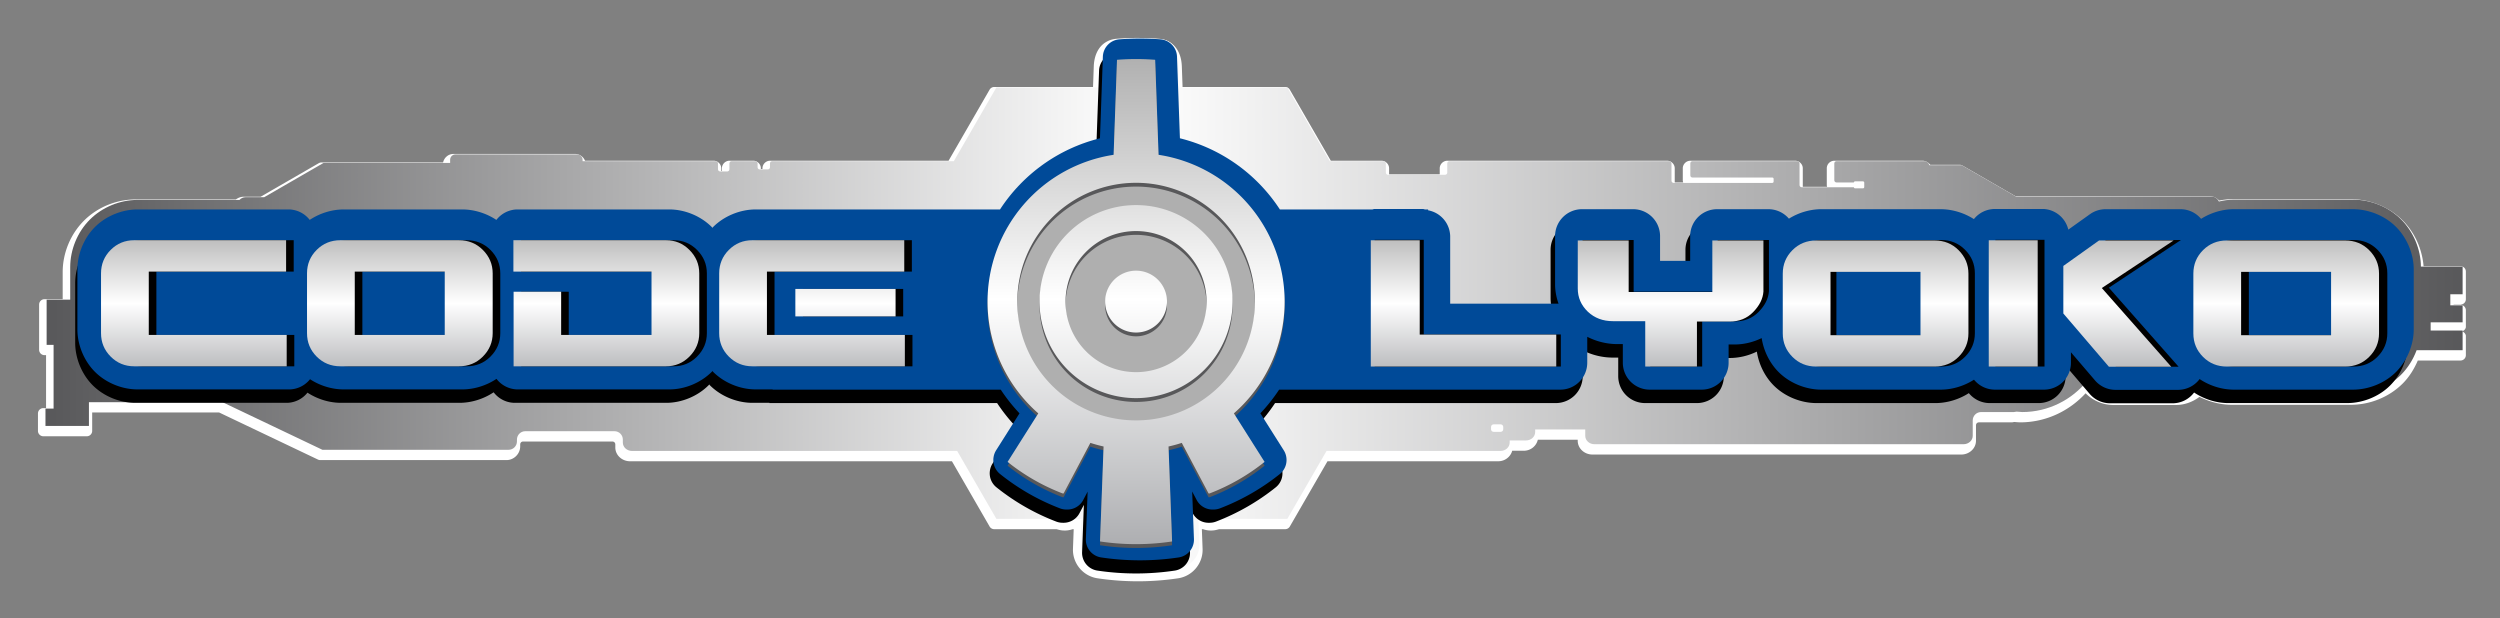
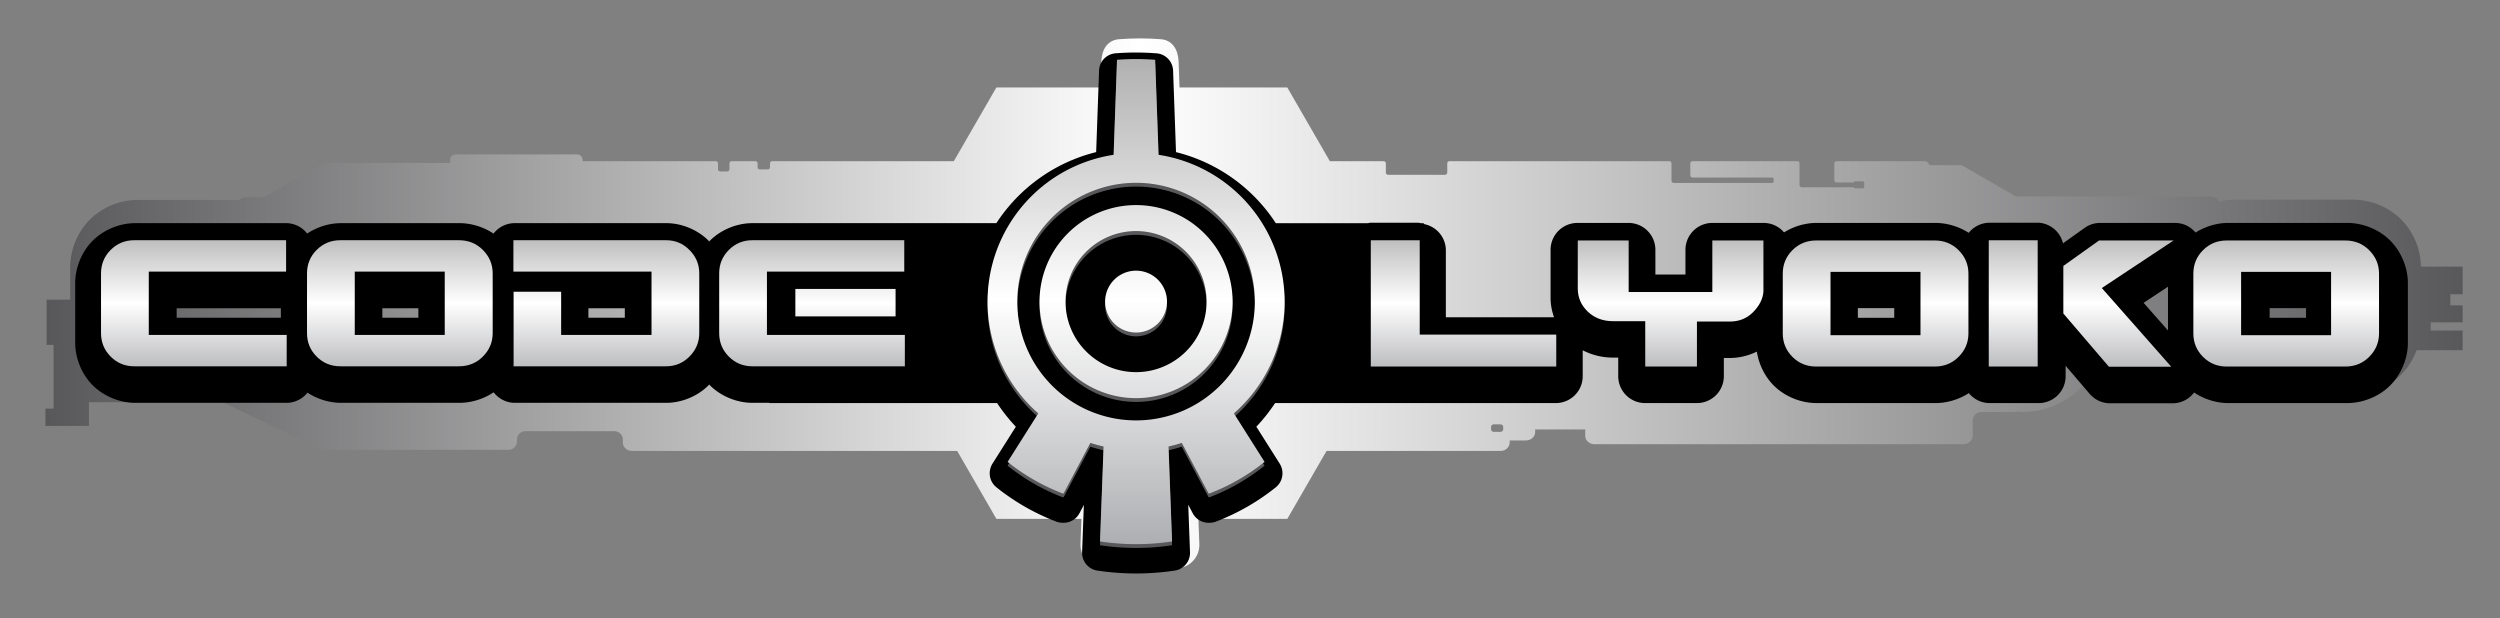
<svg xmlns="http://www.w3.org/2000/svg" xmlns:ns1="http://www.inkscape.org/namespaces/inkscape" xmlns:ns2="http://sodipodi.sourceforge.net/DTD/sodipodi-0.dtd" xmlns:xlink="http://www.w3.org/1999/xlink" width="348.547mm" height="86.215mm" viewBox="0 0 348.547 86.215" version="1.1" id="svg67985" ns1:version="1.1.2 (0a00cf5339, 2022-02-04, custom)" ns2:docname="codelyokologo.svg">
  <rect x="0" y="0" width="348.547" height="86.215" fill="#808080" stroke="none" />
  <ns2:namedview id="namedview67987" pagecolor="#ffffff" bordercolor="#666666" borderopacity="1.0" ns1:pageshadow="2" ns1:pageopacity="0.0" ns1:pagecheckerboard="0" ns1:document-units="mm" showgrid="false" ns1:zoom="0.82016649" ns1:cx="-32.310513" ns1:cy="63.401761" ns1:window-width="1600" ns1:window-height="837" ns1:window-x="-8" ns1:window-y="-8" ns1:window-maximized="1" ns1:current-layer="layer1" ns1:snap-page="true" />
  <defs id="defs67982">
    <linearGradient ns1:collect="always" xlink:href="#linearGradient56795" id="linearGradient56797" x1="716.623" y1="-1508.633" x2="1988.643" y2="-1508.633" gradientUnits="userSpaceOnUse" />
    <linearGradient ns1:collect="always" id="linearGradient56795">
      <stop style="stop-color:#58585a;stop-opacity:1" offset="0" id="stop56791" />
      <stop style="stop-color:#ffffff;stop-opacity:1" offset="0.452" id="stop66451" />
      <stop style="stop-color:#58585a;stop-opacity:1" offset="1" id="stop56793" />
    </linearGradient>
    <linearGradient ns1:collect="always" xlink:href="#linearGradient21505" id="linearGradient55992" gradientUnits="userSpaceOnUse" x1="232.27" y1="-181.283" x2="232.27" y2="-203.159" gradientTransform="matrix(3.78,0,0,3.78,-1105.275,1282.903)" />
    <linearGradient ns1:collect="always" id="linearGradient21505">
      <stop style="stop-color:#adaeb1;stop-opacity:1" offset="0" id="stop21501" />
      <stop style="stop-color:#ffffff;stop-opacity:1" offset="0.5" id="stop32802" />
      <stop style="stop-color:#afafaf;stop-opacity:1" offset="1" id="stop21503" />
    </linearGradient>
    <linearGradient ns1:collect="always" xlink:href="#linearGradient21505" id="linearGradient55994" gradientUnits="userSpaceOnUse" x1="336.766" y1="-158.252" x2="336.766" y2="-226.737" />
    <linearGradient ns1:collect="always" xlink:href="#linearGradient21505" id="linearGradient68227" gradientUnits="userSpaceOnUse" x1="232.27" y1="-181.283" x2="232.27" y2="-203.159" gradientTransform="matrix(3.78,0,0,3.78,-1105.275,1282.903)" />
  </defs>
  <g ns1:label="Camada 1" ns1:groupmode="layer" id="layer1" transform="translate(109.034,-105.165)">
    <g id="g67877" transform="translate(-292.437,546.729)">
-       <path id="path70102" style="color:#000000;fill:#ffffff;stroke-width:1;stroke-linecap:round;stroke-linejoin:round;-inkscape-stroke:none;paint-order:stroke markers fill" d="m 578.309,0 c -3.631,0.011 -7.271,0.15 -10.908,0.436 -3.836,0.302 -7.014,2.206 -8.975,4.922 -1.961,2.716 -2.824,6.089 -2.951,9.607 l -0.387,10.826 h -51.969 a 2.835,2.835 0 0 0 -2.455,1.416 l -21.582,37.381 h -89.295 -4.629 c -2.158,0 -3.986,1.828 -3.986,3.986 v 0.355 h -0.85 v -0.355 c 0,-2.164 -1.83,-3.986 -3.988,-3.986 h -2.082 -10.135 -0.297 c -2.158,0 -3.986,1.828 -3.986,3.986 V 69.898 70 h -0.352 v -0.291 -1.133 c 0,-2.158 -1.828,-3.986 -3.986,-3.986 h -1.666 -8.066 -57.945 c -0.848,-2.07 -2.882,-3.564 -5.23,-3.564 h -64.029 c -2.671,0 -4.85,1.96 -5.42,4.479 h -63.994 a 2.835,2.835 0 0 0 -1.418,0.379 L 117.141,83.543 H 108.125 c -1.544,0 -2.881,0.612 -4.045,1.43 H 51.238 c -9.999,0 -19.944,4.069 -27.051,11.176 -7.106,7.106 -11.176,17.052 -11.176,27.051 v 14.24 H 3.443 a 2.835,2.835 0 0 0 -2.834,2.834 v 23.777 a 2.835,2.835 0 0 0 2.834,2.834 h 0.824 v 27.861 H 2.834 A 2.835,2.835 0 0 0 0,197.58 v 9.145 a 2.835,2.835 0 0 0 2.834,2.834 H 7.102 25.695 a 2.835,2.835 0 0 0 2.834,-2.834 v -9.145 -0.535 h 66.789 l 52.002,24.775 a 2.835,2.835 0 0 0 1.219,0.275 h 4.42 1.635 91.861 c 3.97,0 7.254,-3.284 7.254,-7.254 v -0.496 a 2.835,2.835 0 0 0 0.002,0 v -0.469 c 0,-0.912 0.643,-1.555 1.555,-1.555 h 46.928 c 0.912,0 1.555,0.643 1.555,1.555 v 0.469 1.105 c 0,4.122 3.619,7.254 7.695,7.254 h 169.402 l 19.818,34.326 a 2.835,2.835 0 0 0 2.455,1.416 h 32.773 c 1.211,0.35 2.45,0.667 3.781,0.689 l 0.531,0.01 a 2.835,2.835 0 0 0 0.039,0 c 1.493,0.019 2.858,-0.282 4.117,-0.697 h 0.555 l -0.387,10.309 c -0.288,7.66 5.285,14.375 12.863,15.514 7.039,1.058 14.142,1.582 21.254,1.582 7.096,0 14.189,-0.52 21.215,-1.574 7.578,-1.139 13.151,-7.857 12.863,-15.516 l -0.385,-10.314 h 0.607 c 1.251,0.413 2.61,0.718 4.102,0.697 a 2.835,2.835 0 0 0 0.039,0 l 0.49,-0.01 c 1.347,-0.019 2.6,-0.336 3.826,-0.689 H 656.17 a 2.835,2.835 0 0 0 2.455,-1.416 l 19.818,-34.326 h 89.857 c 3.463,0 6.452,-2.318 7.316,-5.525 h 6.096 c 3.557,0 6.615,-2.444 7.375,-5.791 h 20.996 v 0.527 c 0,4.122 3.622,7.252 7.697,7.252 H 1011.916 c 4.073,0 7.695,-3.127 7.695,-7.252 v -8.088 c 0,-0.927 0.659,-1.586 1.586,-1.586 h 17.205 a 2.835,2.835 0 0 0 0.549,-0.053 c 0.034,-0.011 0.574,-0.122 0.873,-0.156 0.962,0.095 1.926,0.171 2.893,0.207 a 2.835,2.835 0 0 0 0.105,0 c 13.482,0 25.771,-5.868 34.451,-15.297 3.881,3.872 9.091,6.161 14.615,6.16 h 32.934 0.01 a 2.835,2.835 0 0 0 0.012,0 c 4.544,-0.011 8.806,-1.618 12.328,-4.27 5.278,2.606 11.086,4.166 17.008,4.166 h 62.629 c 10.019,0 20.094,-3.981 27.309,-11.195 3.441,-3.441 6.02,-7.631 7.941,-12.096 h 22.451 a 2.835,2.835 0 0 0 2.834,-2.834 v -10.346 a 2.835,2.835 0 0 0 -2.156,-2.154 2.835,2.835 0 0 0 2.156,-2.156 v -8.945 a 2.835,2.835 0 0 0 -2.834,-2.834 h -3.631 v -0.152 h 3.631 a 2.835,2.835 0 0 0 2.834,-2.834 V 122.904 a 2.835,2.835 0 0 0 -2.834,-2.834 h -19.412 c -0.759,-9.021 -4.63,-17.69 -10.98,-24.041 -7.214,-7.214 -17.289,-11.195 -27.309,-11.195 h -62.629 c -2.252,0 -4.46,0.292 -6.633,0.707 -1.328,-1.439 -3.205,-2.371 -5.301,-2.371 h -101.986 l -27.826,-16.066 a 2.835,2.835 0 0 0 -1.418,-0.379 h -4.42 -0.062 -10.986 c -0.965,-1.204 -2.37,-2.135 -4.121,-2.135 h -28.059 -10.83 -2.244 -5.184 c -1.083,0 -2.09,0.447 -2.805,1.154 a 2.835,2.835 0 0 0 -0.012,0.012 l -0.012,0.01 a 2.835,2.835 0 0 0 -0.012,0.012 c -0.71,0.718 -1.149,1.725 -1.152,2.795 a 2.835,2.835 0 0 0 0,0.012 v 5.342 3.541 c 0,0.297 0.109,0.563 0.174,0.844 H 928.494 V 77 68.58 c 0,-2.158 -1.828,-3.986 -3.986,-3.986 h -23.002 -32.15 -0.016 c -2.154,0 -3.979,1.823 -3.979,3.977 v 0.012 4.781 1.535 c 0,0.396 0.12,0.762 0.234,1.127 h -1.33 -3.141 v -2.258 -5.186 c 0,-2.164 -1.83,-3.986 -3.988,-3.986 h -13.93 -78.781 -22.947 c -2.158,0 -3.988,1.828 -3.988,3.986 v 3.176 h -26.641 v -0.748 -2.428 c 0,-2.158 -1.828,-3.986 -3.986,-3.986 h -14.621 -0.762 -7.562 -3.725 L 658.611,27.217 A 2.835,2.835 0 0 0 656.158,25.799 H 602.193 L 601.805,14.973 C 601.678,11.455 600.815,8.083 598.855,5.367 596.896,2.651 593.719,0.745 589.883,0.443 586.145,0.15 582.401,0.007 578.654,0.008 h -0.221 c -0.038,-1.8898e-4 -0.057,0 -0.064,0 h -0.047 -0.01 a 2.835,2.835 0 0 0 -0.012,0 z m 378.072,79.576 c 0.087,0.088 0.105,0.218 0.176,0.318 -0.067,0.093 -0.079,0.217 -0.16,0.299 a 2.835,2.835 0 0 0 -0.363,-0.316 2.835,2.835 0 0 0 0.348,-0.301 z" transform="matrix(0.265,0,0,0.265,188.695,-436.273)" />
      <path id="rect55984" style="font-variation-settings:normal;opacity:1;fill:url(#linearGradient56797);fill-opacity:1;stroke:none;stroke-width:5.669;stroke-linecap:round;stroke-linejoin:round;stroke-miterlimit:4;stroke-dasharray:none;stroke-dashoffset:0;stroke-opacity:1;paint-order:stroke markers fill;stop-color:#000000;stop-opacity:1" d="m 1291.498,-1646.07 c -3.564,0.011 -7.133,0.148 -10.695,0.428 -6.199,0.487 -9.092,5.59 -9.316,11.805 l -0.484,13.559 h -1.086 -53.617 l -22.4,38.797 h -90.932 -4.629 c -0.639,0 -1.152,0.513 -1.152,1.152 v 2.037 c 0,0.639 -0.513,1.152 -1.152,1.152 h -4.213 c -0.639,0 -1.152,-0.514 -1.152,-1.152 v -0.713 -1.324 c 0,-0.639 -0.515,-1.152 -1.154,-1.152 h -2.082 -10.135 H 1077 c -0.639,0 -1.152,0.513 -1.152,1.152 v 1.324 1.779 c 0,0.639 -0.514,1.154 -1.152,1.154 h -3.713 c -0.639,0 -1.154,-0.515 -1.154,-1.154 v -1.971 -1.133 c 0,-0.639 -0.513,-1.152 -1.152,-1.152 h -1.666 -8.066 -60.348 v -0.734 c 0,-1.568 -1.261,-2.83 -2.828,-2.83 h -64.029 c -1.568,0 -2.83,1.262 -2.83,2.83 v 1.648 h -66.584 l -31.244,18.039 h -9.775 c -1.285,0 -2.417,0.56 -3.223,1.43 h -53.664 c -9.22,0 -18.5,3.799 -25.047,10.346 -6.547,6.547 -10.346,15.827 -10.346,25.047 v 17.074 h -12.402 v 23.777 h 3.658 v 33.529 h -4.268 v 9.145 h 4.268 18.594 v -9.145 -3.369 h 70.264 l 52.58,25.051 h 4.42 1.635 91.861 c 2.449,0 4.42,-1.971 4.42,-4.42 v -0.498 h 0.002 v -0.469 c 0,-2.432 1.957,-4.389 4.389,-4.389 h 46.928 c 2.432,0 4.389,1.957 4.389,4.389 v 0.469 1.105 c 0,2.449 2.168,4.42 4.861,4.42 h 171.039 l 20.637,35.742 h 32.861 c 1.209,0.412 2.468,0.668 3.746,0.689 l 0.531,0.01 c 0.01,0 0.016,0 0.023,0 1.315,0.018 2.544,-0.258 3.709,-0.697 h 2.772 1.096 l -0.498,13.246 c -0.235,6.228 4.29,11.681 10.453,12.607 6.898,1.037 13.86,1.551 20.832,1.551 6.958,0 13.911,-0.51 20.795,-1.543 6.162,-0.926 10.685,-6.38 10.451,-12.607 l -0.494,-13.254 h 1.092 2.828 c 1.16,0.437 2.382,0.715 3.691,0.697 0.01,0 0.016,0 0.023,0 l 0.508,-0.01 c 1.29,-0.017 2.563,-0.273 3.783,-0.689 h 34.846 l 20.637,-35.742 h 91.494 c 2.693,0 4.861,-1.971 4.861,-4.42 v -1.105 h 8.551 c 2.693,0 4.861,-1.971 4.861,-4.42 v -1.371 h 26.346 v 3.361 c 0,2.449 2.168,4.418 4.861,4.418 h 194.135 c 2.689,0 4.861,-1.969 4.861,-4.418 v -8.088 c 0,-2.449 1.971,-4.42 4.42,-4.42 h 17.205 c 0.471,-0.093 0.941,-0.078 1.373,-0.219 1.013,0.108 2.029,0.181 3.047,0.219 13.725,0 26.176,-6.416 34.387,-16.629 l 1.041,1.217 c 3.41,3.982 8.396,6.276 13.639,6.275 H 1838 c 0,0 0.01,0 0.012,0 4.495,-0.011 8.736,-1.757 12.004,-4.729 5.319,2.929 11.319,4.625 17.34,4.625 h 62.629 c 9.26,0 18.662,-3.722 25.305,-10.365 3.617,-3.617 6.401,-8.086 8.199,-12.926 h 24.197 v -10.346 h -16.812 v -4.311 h 16.812 v -8.945 h -6.467 v -5.82 h 6.467 v -14.549 h -21.941 c -0.063,-9.238 -3.982,-18.398 -10.455,-24.871 -6.643,-6.643 -16.045,-10.365 -25.305,-10.365 h -62.629 c -2.656,0 -5.301,0.364 -7.893,0.984 -0.682,-1.558 -2.226,-2.648 -4.041,-2.648 h -102.746 l -28.484,-16.445 h -4.42 -0.061 -12.568 c -0.338,-1.184 -1.245,-2.135 -2.541,-2.135 h -28.059 -10.828 -2.244 -5.186 c -0.316,0 -0.603,0.128 -0.811,0.334 l -0.01,0.01 c -0.206,0.208 -0.333,0.494 -0.334,0.811 v 5.342 3.541 c 0,0.64 0.516,1.156 1.156,1.156 h 6.461 0.965 1.695 c 0.045,-0.32 0.308,-0.567 0.637,-0.584 0.011,-6e-4 0.022,0 0.033,0 h 4.119 c 0.377,0 0.682,0.303 0.682,0.68 v 2.33 c 0,0.377 -0.305,0.68 -0.682,0.68 h -4.119 c -0.344,0 -0.626,-0.253 -0.672,-0.584 h -11.43 -1.113 -14.869 c -0.639,0 -1.154,-0.515 -1.154,-1.154 v -2.99 -8.42 c 0,-0.639 -0.513,-1.152 -1.152,-1.152 h -23.002 -32.15 -0.014 c -0.633,0 -1.143,0.509 -1.143,1.143 v 0.012 4.781 1.535 c 0,0.633 0.509,1.143 1.143,1.143 h 2.371 29.789 9.84 c 0.377,0 0.682,0.303 0.682,0.68 v 1.459 c 0,0.377 -0.305,0.68 -0.682,0.68 h -44.297 -2.777 -4.822 c -0.639,0 -1.152,-0.514 -1.152,-1.152 v -3.939 -5.186 c 0,-0.639 -0.516,-1.152 -1.154,-1.152 h -13.93 -78.781 -22.947 c -0.639,0 -1.152,0.513 -1.152,1.152 v 4.857 c 0,0.639 -0.513,1.152 -1.152,1.152 h -30.006 c -0.639,0 -1.152,-0.514 -1.152,-1.152 v -2.43 -2.428 c 0,-0.639 -0.514,-1.152 -1.152,-1.152 h -14.621 -0.762 -7.562 -5.359 l -22.4,-38.797 h -55.613 -1.086 l -0.486,-13.559 c -0.224,-6.214 -3.111,-11.317 -9.31,-11.805 -3.663,-0.288 -7.333,-0.429 -11.006,-0.428 h -0.236 c -0.019,-10e-5 -0.033,0 -0.051,0 h -0.045 c 0,0 -0.01,0 -0.01,0 z m 186.389,203.051 h 3.719 c 0.746,0 1.348,0.601 1.348,1.348 v 1.238 c 0,0.746 -0.601,1.348 -1.348,1.348 h -3.719 c -0.746,0 -1.346,-0.601 -1.346,-1.348 v -1.238 c 0,-0.746 0.6,-1.348 1.346,-1.348 z" transform="scale(0.265)" ns2:nodetypes="ccccccccsssssscssccsscsssscsscccsssscccscssscccccccccccccccssccsssscsscccccccccccscccccscccccsscssccsssssscccccccccsssccccccccccccssscscccccscccsssccsscccssssssscccsccssccssccssccssssccsscssccsssssscssccccccccsscsscsssssssss" />
      <g id="g55982" transform="translate(0,-207.294)">
        <g id="g55946">
          <g id="g55944" style="opacity:1;fill:#ff6600;fill-opacity:1">
            <path id="path55938" style="color:#000000;font-size:27.574px;font-family:Gunship;-inkscape-font-specification:Gunship;letter-spacing:0.016px;fill:#000000;stroke:none;stroke-width:7.5;stroke-linejoin:miter;-inkscape-stroke:none;paint-order:stroke markers fill" d="m 341.711,-226.949 c -0.925,0.002 -1.851,0.039 -2.773,0.111 a 2.5,2.5 0 0 0 -2.303,2.402 l -0.406,11.373 c -5.849,1.453 -10.766,5.072 -13.912,9.904 H 309.447 288.299 c -2.156,0 -4.391,0.916 -5.92,2.444 -0.035,0.035 -0.06,0.081 -0.095,0.117 -0.035,-0.036 -0.06,-0.082 -0.095,-0.117 -1.519,-1.519 -3.741,-2.444 -5.892,-2.444 h -21.258 a 3.75,3.75 0 0 0 -2.829,1.457 c -1.402,-0.931 -3.101,-1.457 -4.752,-1.457 h -16.506 c -1.644,0 -3.333,0.528 -4.726,1.455 a 3.75,3.75 0 0 0 -2.827,-1.455 h -21.148 c -2.156,0 -4.391,0.915 -5.92,2.444 -1.529,1.529 -2.444,3.764 -2.444,5.92 v 8.322 c 0,2.156 0.916,4.391 2.444,5.92 1.528,1.528 3.763,2.445 5.92,2.445 h 21.23 a 3.75,3.75 0 0 0 2.791,-1.419 c 1.383,0.906 3.055,1.419 4.68,1.419 h 16.506 c 1.658,0 3.362,-0.532 4.767,-1.469 a 3.75,3.75 0 0 0 2.841,1.469 h 21.231 c 2.152,0 4.373,-0.926 5.892,-2.445 0.035,-0.035 0.06,-0.081 0.095,-0.117 0.035,0.036 0.06,0.082 0.095,0.117 1.528,1.528 3.762,2.445 5.92,2.445 h 2.377 l -0.016,0.034 h 31.758 c 0.77,1.165 1.642,2.27 2.612,3.296 l -3.252,5.141 a 2.5,2.5 0 0 0 -0.357,0.951 l -0.004,0.018 a 2.5,2.5 0 0 0 0.908,2.338 c 2.514,2.014 5.324,3.626 8.332,4.777 a 2.5,2.5 0 0 0 0.857,0.166 l 0.141,0.002 a 2.5,2.5 0 0 0 2.244,-1.33 l 0.615,-1.164 -0.246,6.592 a 2.5,2.5 0 0 0 2.127,2.567 c 1.788,0.269 3.592,0.402 5.4,0.402 1.804,-2e-5 3.607,-0.133 5.391,-0.4 a 2.5,2.5 0 0 0 2.127,-2.566 l -0.248,-6.613 0.627,1.183 a 2.5,2.5 0 0 0 2.244,1.33 l 0.141,-0.002 a 2.5,2.5 0 0 0 0.857,-0.164 c 3.008,-1.152 5.818,-2.763 8.332,-4.777 a 2.5,2.5 0 0 0 0.912,-2.305 l -0.002,-0.022 a 2.5,2.5 0 0 0 -0.363,-0.982 l -3.252,-5.142 c 0.97,-1.026 1.841,-2.13 2.611,-3.295 h 13.221 7.518 18.401 a 3.75,3.75 0 0 0 3.75,-3.75 v -3.609 c 1.292,0.665 2.754,1.017 4.18,1.017 h 0.772 v 2.592 a 3.75,3.75 0 0 0 3.75,3.75 h 7.225 a 3.75,3.75 0 0 0 3.75,-3.75 v -2.537 h 0.828 c 1.278,0 2.594,-0.312 3.774,-0.891 0.269,1.763 1.11,3.481 2.358,4.729 1.541,1.541 3.791,2.449 5.959,2.449 h 16.572 c 1.616,0 3.281,-0.498 4.666,-1.389 a 3.75,3.75 0 0 0 2.905,1.389 h 6.84 a 3.75,3.75 0 0 0 3.75,-3.75 v -1.453 l 3.353,3.92 a 3.75,3.75 0 0 0 2.849,1.311 h 8.713 a 3.75,3.75 0 0 0 2.996,-1.503 c 1.402,0.941 3.109,1.475 4.769,1.475 h 16.571 c 2.174,0 4.438,-0.899 5.988,-2.449 1.529,-1.529 2.476,-3.759 2.476,-5.933 v -8.354 c 0,-2.174 -0.947,-4.404 -2.476,-5.933 -1.55,-1.55 -3.814,-2.449 -5.988,-2.449 H 494.072 c -1.58,0 -3.203,0.485 -4.565,1.343 a 3.75,3.75 0 0 0 -2.869,-1.343 h -10.424 a 3.75,3.75 0 0 0 -2.176,0.696 l -3.014,2.148 a 3.75,3.75 0 0 0 -3.385,-2.871 h -6.84 a 3.75,3.75 0 0 0 -2.919,1.408 c -1.382,-0.886 -3.041,-1.38 -4.652,-1.38 h -16.572 c -1.565,0 -3.172,0.476 -4.525,1.319 a 3.75,3.75 0 0 0 -2.852,-1.319 h -7.142 a 3.75,3.75 0 0 0 -3.75,3.75 v 3.447 h -4.191 v -3.447 a 3.75,3.75 0 0 0 -3.75,-3.75 h -7.113 a 3.75,3.75 0 0 0 -3.75,3.75 v 6.701 c 0,0.909 0.172,1.828 0.483,2.701 h -6.537 -8.547 v -9.429 a 3.75,3.75 0 0 0 -3.071,-3.568 v -0.12 h -0.448 a 3.75,3.75 0 0 0 -0.231,-0.062 h -6.84 a 3.75,3.75 0 0 0 -0.232,0.062 h -12.887 c -3.147,-4.833 -8.063,-8.453 -13.913,-9.906 l -0.406,-11.371 a 2.5,2.5 0 0 0 -2.303,-2.402 c -0.949,-0.074 -1.901,-0.111 -2.854,-0.111 h -0.065 a 2.5,2.5 0 0 0 -0.012,0 z m 143.951,32.65 v 6.103 l -3.399,-3.853 z m -43.24,2.991 h 5.074 v 1.349 h -5.074 z m 57.412,0 h 5.074 v 1.349 h -5.074 z m -291.8,0.017 h 14.527 v 1.316 h -14.527 z m 28.674,0 h 5.023 v 1.316 h -5.023 z m 28.728,0 h 5.079 v 1.316 H 265.436 Z" />
-             <path id="path55940" style="color:#000000;font-size:27.574px;font-family:Gunship;-inkscape-font-specification:Gunship;letter-spacing:0.016px;fill:#004a98;fill-opacity:1;stroke:none;stroke-width:28.346;stroke-linejoin:miter;-inkscape-stroke:none;paint-order:stroke markers fill" d="m 1291.506,-863.762 c -3.498,0.008 -6.996,0.146 -10.482,0.42 a 9.45,9.45 0 0 0 -8.703,9.08 l -1.535,42.984 c -22.107,5.492 -40.689,19.17 -52.582,37.432 h -48.639 -79.93 c -8.15,0 -16.597,3.462 -22.373,9.238 -0.133,0.133 -0.228,0.305 -0.359,0.441 -0.131,-0.136 -0.226,-0.308 -0.359,-0.441 -5.743,-5.742 -14.14,-9.238 -22.27,-9.238 h -80.346 a 14.175,14.175 0 0 0 -10.691,5.506 c -5.298,-3.518 -11.718,-5.506 -17.959,-5.506 h -62.387 c -6.213,0 -12.596,1.997 -17.861,5.5 a 14.175,14.175 0 0 0 -10.686,-5.5 h -79.928 c -8.15,0 -16.597,3.46 -22.375,9.238 -5.778,5.778 -9.238,14.225 -9.238,22.375 v 31.453 c 0,8.15 3.462,16.597 9.238,22.373 5.776,5.776 14.221,9.24 22.375,9.24 h 80.24 a 14.175,14.175 0 0 0 10.547,-5.361 c 5.227,3.425 11.546,5.361 17.688,5.361 h 62.387 c 6.267,0 12.708,-2.01 18.016,-5.553 a 14.175,14.175 0 0 0 10.738,5.553 h 80.242 c 8.133,0 16.529,-3.5 22.27,-9.24 0.133,-0.133 0.229,-0.305 0.359,-0.441 0.131,0.136 0.226,0.308 0.359,0.441 5.774,5.774 14.219,9.24 22.373,9.24 h 8.982 l -0.061,0.129 h 120.029 c 2.909,4.404 6.205,8.579 9.871,12.459 l -12.291,19.43 a 9.45,9.45 0 0 0 -1.35,3.596 l -0.016,0.066 a 9.45,9.45 0 0 0 3.432,8.836 c 9.501,7.611 20.123,13.703 31.492,18.057 a 9.45,9.45 0 0 0 3.24,0.627 l 0.531,0.008 a 9.45,9.45 0 0 0 8.482,-5.027 l 2.324,-4.4 -0.93,24.914 a 9.45,9.45 0 0 0 8.039,9.701 c 6.757,1.016 13.577,1.52 20.41,1.52 6.819,-8e-5 13.632,-0.502 20.375,-1.514 a 9.45,9.45 0 0 0 8.039,-9.699 l -0.938,-24.994 2.369,4.473 a 9.45,9.45 0 0 0 8.482,5.027 l 0.531,-0.008 a 9.45,9.45 0 0 0 3.24,-0.621 c 11.369,-4.354 21.989,-10.443 31.49,-18.055 a 9.45,9.45 0 0 0 3.447,-8.711 l -0.01,-0.082 a 9.45,9.45 0 0 0 -1.373,-3.713 l -12.291,-19.436 c 3.665,-3.878 6.959,-8.051 9.867,-12.453 h 49.971 28.416 69.549 a 14.175,14.175 0 0 0 14.174,-14.174 v -13.639 c 4.885,2.513 10.407,3.844 15.797,3.844 h 2.916 v 9.795 a 14.175,14.175 0 0 0 14.172,14.174 h 27.307 a 14.175,14.175 0 0 0 14.174,-14.174 v -9.59 h 3.129 c 4.83,0 9.805,-1.181 14.266,-3.367 1.016,6.663 4.196,13.155 8.914,17.873 5.825,5.825 14.328,9.258 22.521,9.258 h 62.635 c 6.107,0 12.4,-1.881 17.635,-5.25 a 14.175,14.175 0 0 0 10.979,5.25 h 25.852 a 14.175,14.175 0 0 0 14.174,-14.174 v -5.492 l 12.674,14.814 a 14.175,14.175 0 0 0 10.77,4.955 h 32.932 a 14.175,14.175 0 0 0 11.324,-5.68 c 5.298,3.558 11.752,5.576 18.025,5.576 h 62.629 c 8.217,0 16.774,-3.399 22.633,-9.258 5.779,-5.779 9.359,-14.208 9.359,-22.426 v -31.572 c 0,-8.217 -3.58,-16.647 -9.359,-22.426 -5.859,-5.859 -14.415,-9.258 -22.633,-9.258 h -62.629 c -5.972,0 -12.107,1.832 -17.254,5.076 a 14.175,14.175 0 0 0 -10.842,-5.076 h -39.397 a 14.175,14.175 0 0 0 -8.223,2.629 l -11.391,8.119 a 14.175,14.175 0 0 0 -12.793,-10.852 h -25.852 a 14.175,14.175 0 0 0 -11.031,5.32 c -5.225,-3.348 -11.495,-5.217 -17.582,-5.217 h -62.635 c -5.916,0 -11.987,1.797 -17.102,4.984 a 14.175,14.175 0 0 0 -10.779,-4.984 h -26.994 a 14.175,14.175 0 0 0 -14.174,14.174 v 13.029 h -15.842 v -13.029 a 14.175,14.175 0 0 0 -14.174,-14.174 h -26.885 a 14.175,14.175 0 0 0 -14.174,14.174 v 25.326 c 0,3.435 0.65,6.91 1.824,10.209 h -24.707 -32.305 v -35.639 a 14.175,14.175 0 0 0 -11.607,-13.486 v -0.453 h -1.691 a 14.175,14.175 0 0 0 -0.873,-0.234 h -25.852 a 14.175,14.175 0 0 0 -0.875,0.234 h -48.705 c -11.893,-18.265 -30.476,-31.947 -52.586,-37.439 l -1.535,-42.977 a 9.45,9.45 0 0 0 -8.703,-9.08 c -3.588,-0.282 -7.186,-0.421 -10.785,-0.42 h -0.244 a 9.45,9.45 0 0 0 -0.045,0 z" transform="scale(0.265)" />
-             <circle style="font-variation-settings:normal;vector-effect:none;fill:#afafaf;fill-opacity:1;stroke:none;stroke-width:0.687;stroke-linecap:butt;stroke-linejoin:miter;stroke-miterlimit:4;stroke-dasharray:none;stroke-dashoffset:0;stroke-opacity:1;-inkscape-stroke:none;paint-order:stroke markers fill;stop-color:#000000" id="circle55942" cx="341.71" cy="-192.183" r="18.631" />
          </g>
        </g>
        <g id="g55956" transform="translate(0,-1.584053e-5)">
          <path id="text55950" style="font-style:normal;font-variant:normal;font-weight:normal;font-stretch:normal;font-size:27.465px;line-height:1.25;font-family:Gunship;-inkscape-font-specification:Gunship;fill:#000000;stroke-width:2.595" d="m -336.859,523.23 c -4.844,0 -8.963,1.695 -12.354,5.086 -3.391,3.391 -5.086,7.509 -5.086,12.354 v 31.453 c 0,4.844 1.695,8.961 5.086,12.352 3.391,3.391 7.509,5.088 12.354,5.088 h 80.24 v -16.506 h -72.559 v -33.32 h 72.248 v -16.506 z m 108.475,0 c -4.913,0 -9.064,1.695 -12.455,5.086 -3.391,3.391 -5.088,7.509 -5.088,12.354 v 31.453 c 0,4.844 1.697,8.961 5.088,12.352 3.391,3.391 7.542,5.088 12.455,5.088 h 62.387 c 4.983,0 9.17,-1.697 12.561,-5.088 3.46,-3.46 5.191,-7.577 5.191,-12.352 v -31.453 c 0,-4.775 -1.731,-8.893 -5.191,-12.354 -3.391,-3.391 -7.578,-5.086 -12.561,-5.086 z m 91.037,0 v 16.506 h 72.664 v 33.32 h -47.543 v -22.732 h -25.018 v 39.238 h 80.242 c 4.775,0 8.857,-1.697 12.248,-5.088 3.46,-3.46 5.191,-7.577 5.191,-12.352 v -31.453 c 0,-4.775 -1.731,-8.893 -5.191,-12.354 -3.391,-3.391 -7.473,-5.086 -12.248,-5.086 z m 125.709,0 c -4.844,0 -8.963,1.695 -12.354,5.086 -3.391,3.391 -5.086,7.509 -5.086,12.354 v 31.453 c 0,4.844 1.695,8.961 5.086,12.352 3.391,3.391 7.509,5.088 12.354,5.088 H 68.602 V 573.057 H -3.959 V 539.736 H 68.291 v -16.506 z m -209.168,16.506 h 47.336 v 33.32 h -47.336 z m 231.797,9.135 v 14.428 h 52.732 v -14.428 z" transform="matrix(0.265,0,0,0.265,292.437,-339.435)" />
          <path id="text55954" style="font-style:normal;font-variant:normal;font-weight:normal;font-stretch:normal;font-size:27.465px;line-height:1.25;font-family:Gunship;-inkscape-font-specification:Gunship;fill:url(#linearGradient68227);fill-opacity:1;stroke-width:2.595" d="m -340.859,523.23 c -4.844,0 -8.963,1.695 -12.354,5.086 -3.391,3.391 -5.086,7.509 -5.086,12.354 v 31.453 c 0,4.844 1.695,8.961 5.086,12.352 3.391,3.391 7.509,5.088 12.354,5.088 h 80.24 v -16.506 h -72.559 v -33.32 h 72.248 v -16.506 z m 108.475,0 c -4.913,0 -9.064,1.695 -12.455,5.086 -3.391,3.391 -5.088,7.509 -5.088,12.354 v 31.453 c 0,4.844 1.697,8.961 5.088,12.352 3.391,3.391 7.542,5.088 12.455,5.088 h 62.387 c 4.983,0 9.17,-1.697 12.561,-5.088 3.46,-3.46 5.191,-7.577 5.191,-12.352 v -31.453 c 0,-4.775 -1.731,-8.893 -5.191,-12.354 -3.391,-3.391 -7.578,-5.086 -12.561,-5.086 z m 91.037,0 v 16.506 h 72.664 v 33.32 h -47.543 v -22.732 h -25.016 v 39.238 h 80.24 c 4.775,0 8.857,-1.697 12.248,-5.088 3.46,-3.46 5.191,-7.577 5.191,-12.352 v -31.453 c 0,-4.775 -1.731,-8.893 -5.191,-12.354 -3.391,-3.391 -7.473,-5.086 -12.248,-5.086 z m 125.709,0 c -4.844,0 -8.963,1.695 -12.354,5.086 -3.391,3.391 -5.086,7.509 -5.086,12.354 v 31.453 c 0,4.844 1.695,8.961 5.086,12.352 3.391,3.391 7.509,5.088 12.354,5.088 H 64.602 V 573.057 H -7.957 V 539.736 H 64.291 v -16.506 z m -209.168,16.506 h 47.336 v 33.32 h -47.336 z m 231.797,9.135 v 14.428 H 59.723 v -14.428 z" transform="matrix(0.265,0,0,0.265,292.437,-339.435)" />
        </g>
        <path id="path55958" style="font-variation-settings:normal;opacity:1;vector-effect:none;fill:#58585a;fill-opacity:1;stroke:none;stroke-width:0.687;stroke-linecap:butt;stroke-linejoin:miter;stroke-miterlimit:4;stroke-dasharray:none;stroke-dashoffset:0;stroke-opacity:1;-inkscape-stroke:none;paint-order:stroke markers fill;stop-color:#000000;stop-opacity:1" d="m 341.727,-225.508 a 33.817,33.817 0 0 0 -2.593,0.104 l -0.473,13.246 a 20.704,20.704 0 0 0 -17.574,20.466 20.704,20.704 0 0 0 7.073,15.583 l -4.27,6.75 -0.003,0.019 a 28.641,28.641 0 0 0 7.664,4.394 l 0.139,0.002 3.727,-7.039 -0.016,-0.018 a 20.704,20.704 0 0 0 1.861,0.51 l -0.496,13.239 a 33.817,33.817 0 0 0 5.029,0.376 33.817,33.817 0 0 0 5.019,-0.375 l -0.496,-13.238 a 20.704,20.704 0 0 0 1.871,-0.512 l -0.016,0.019 3.727,7.039 0.14,-0.002 a 28.641,28.641 0 0 0 7.664,-4.394 l -0.003,-0.021 -4.27,-6.75 a 20.704,20.704 0 0 0 7.073,-15.583 20.704,20.704 0 0 0 -17.574,-20.466 l -0.473,-13.246 a 33.817,33.817 0 0 0 -2.657,-0.104 33.817,33.817 0 0 0 -0.064,0 z m 0.064,17.253 a 16.563,16.563 0 0 1 0.036,0 16.563,16.563 0 0 1 16.528,16.563 16.563,16.563 0 0 1 -16.563,16.563 16.563,16.563 0 0 1 -16.563,-16.563 16.563,16.563 0 0 1 16.563,-16.563 z m 0,3.106 a 13.458,13.458 0 0 0 -13.458,13.457 13.458,13.458 0 0 0 13.458,13.458 13.458,13.458 0 0 0 13.458,-13.458 13.458,13.458 0 0 0 -13.458,-13.457 z m 0,3.623 a 9.834,9.834 0 0 1 9.834,9.834 9.834,9.834 0 0 1 -9.834,9.835 9.834,9.834 0 0 1 -9.834,-9.835 9.834,9.834 0 0 1 9.834,-9.834 z m 0,5.521 a 4.313,4.313 0 0 0 -4.313,4.313 4.313,4.313 0 0 0 4.313,4.313 4.313,4.313 0 0 0 4.313,-4.313 4.313,4.313 0 0 0 -4.313,-4.313 z" />
        <path id="path55960" style="font-variation-settings:normal;opacity:1;vector-effect:none;fill:url(#linearGradient55994);fill-opacity:1;stroke:none;stroke-width:0.687;stroke-linecap:butt;stroke-linejoin:miter;stroke-miterlimit:4;stroke-dasharray:none;stroke-dashoffset:0;stroke-opacity:1;-inkscape-stroke:none;paint-order:stroke markers fill;stop-color:#000000;stop-opacity:1" d="m 341.727,-226.037 a 33.817,33.817 0 0 0 -2.593,0.104 l -0.473,13.246 a 20.704,20.704 0 0 0 -17.574,20.466 20.704,20.704 0 0 0 7.073,15.583 l -4.27,6.75 -0.003,0.019 a 28.641,28.641 0 0 0 7.664,4.394 l 0.139,0.002 3.727,-7.039 -0.016,-0.018 a 20.704,20.704 0 0 0 1.861,0.51 l -0.496,13.239 a 33.817,33.817 0 0 0 5.029,0.376 33.817,33.817 0 0 0 5.019,-0.375 l -0.496,-13.238 a 20.704,20.704 0 0 0 1.871,-0.512 l -0.016,0.019 3.727,7.039 0.14,-0.002 a 28.641,28.641 0 0 0 7.664,-4.394 l -0.003,-0.021 -4.27,-6.75 a 20.704,20.704 0 0 0 7.073,-15.583 20.704,20.704 0 0 0 -17.574,-20.466 l -0.473,-13.246 a 33.817,33.817 0 0 0 -2.657,-0.104 33.817,33.817 0 0 0 -0.064,0 z m 0.064,17.253 a 16.563,16.563 0 0 1 0.036,0 16.563,16.563 0 0 1 16.528,16.563 16.563,16.563 0 0 1 -16.563,16.563 16.563,16.563 0 0 1 -16.563,-16.563 16.563,16.563 0 0 1 16.563,-16.563 z m 0,3.106 a 13.458,13.458 0 0 0 -13.458,13.457 13.458,13.458 0 0 0 13.458,13.458 13.458,13.458 0 0 0 13.458,-13.458 13.458,13.458 0 0 0 -13.458,-13.457 z m 0,3.623 a 9.834,9.834 0 0 1 9.834,9.834 9.834,9.834 0 0 1 -9.834,9.835 9.834,9.834 0 0 1 -9.834,-9.835 9.834,9.834 0 0 1 9.834,-9.834 z m 0,5.521 a 4.313,4.313 0 0 0 -4.313,4.313 4.313,4.313 0 0 0 4.313,4.313 4.313,4.313 0 0 0 4.313,-4.313 4.313,4.313 0 0 0 -4.313,-4.313 z" />
        <g id="g55980">
          <g id="g55962" style="fill:#ff6600;fill-opacity:1" />
          <path id="text55970" style="font-style:normal;font-variant:normal;font-weight:normal;font-stretch:normal;font-size:27.574px;line-height:1;font-family:Gunship;-inkscape-font-specification:Gunship;letter-spacing:0.016px;fill:#000000;stroke-width:2.605" d="m 311.754,522.996 v 66.697 h 97.963 v -16.883 h -25.637 -46.48 v -49.814 z m 326.584,0 v 66.697 h 25.846 v -66.697 z m -217.201,0.104 v 25.324 c 0,4.794 1.771,8.893 5.314,12.297 3.543,3.335 7.956,5.004 13.236,5.004 h 17.092 v 23.969 h 27.305 v -23.762 h 17.299 c 5.002,0 9.137,-1.667 12.402,-5.002 3.335,-3.404 5.14,-7.017 5.418,-10.838 v -26.992 h -26.992 v 27.199 h -44.186 v -27.199 z m 125.953,0 c -4.933,0 -9.101,1.701 -12.506,5.105 -3.404,3.404 -5.107,7.539 -5.107,12.402 v 31.578 c 0,4.863 1.703,8.996 5.107,12.4 3.404,3.404 7.573,5.107 12.506,5.107 h 62.633 c 5.002,0 9.205,-1.703 12.609,-5.107 3.474,-3.474 5.211,-7.606 5.211,-12.4 v -31.578 c 0,-4.794 -1.737,-8.928 -5.211,-12.402 -3.404,-3.404 -7.607,-5.105 -12.609,-5.105 z m 149.504,0 -18.861,13.443 v 25.117 l 24.072,28.137 h 32.934 l -36.686,-41.582 37.936,-25.115 z m 67.488,0 c -4.933,0 -9.101,1.701 -12.506,5.105 -3.404,3.404 -5.107,7.539 -5.107,12.402 v 31.578 c 0,4.863 1.703,8.996 5.107,12.4 3.404,3.404 7.573,5.107 12.506,5.107 h 62.633 c 5.002,0 9.207,-1.703 12.611,-5.107 3.474,-3.474 5.211,-7.606 5.211,-12.4 v -31.578 c 0,-4.794 -1.737,-8.928 -5.211,-12.402 -3.404,-3.404 -7.609,-5.105 -12.611,-5.105 z m -209.385,16.57 h 47.521 v 33.453 h -47.521 z m 216.992,0 h 47.523 v 33.453 h -47.523 z" transform="matrix(0.265,0,0,0.265,292.437,-339.435)" />
          <path id="text55978" style="font-style:normal;font-variant:normal;font-weight:normal;font-stretch:normal;font-size:27.465px;line-height:1.25;font-family:Gunship;-inkscape-font-specification:Gunship;font-variant-ligatures:normal;font-variant-position:normal;font-variant-caps:normal;font-variant-numeric:normal;font-variant-alternates:normal;font-variant-east-asian:normal;font-feature-settings:normal;font-variation-settings:normal;text-indent:0;text-align:start;text-decoration-line:none;text-decoration-style:solid;text-decoration-color:#000000;letter-spacing:normal;word-spacing:normal;text-transform:none;writing-mode:lr-tb;direction:ltr;text-orientation:mixed;dominant-baseline:auto;baseline-shift:baseline;white-space:normal;opacity:1;vector-effect:none;fill:url(#linearGradient55992);fill-opacity:1;stroke-width:2.595;stroke-linecap:butt;stroke-linejoin:miter;stroke-miterlimit:4;stroke-dasharray:none;stroke-dashoffset:0;stroke-opacity:1;-inkscape-stroke:none;stop-color:#000000;stop-opacity:1" d="m 309.734,523.258 v 66.436 h 97.576 v -16.816 h -25.535 -46.297 v -49.619 z m 325.117,0 v 66.436 h 25.744 v -66.436 z m -216.225,0.104 v 25.225 c 0,4.775 1.764,8.859 5.293,12.25 3.529,3.322 7.924,4.982 13.184,4.982 h 17.023 v 23.875 h 27.197 v -23.668 h 17.232 c 4.983,0 9.099,-1.661 12.352,-4.982 3.322,-3.391 5.122,-6.989 5.398,-10.795 v -26.887 h -26.885 v 27.094 H 445.408 v -27.094 z m 125.395,0 c -4.913,0 -9.064,1.697 -12.455,5.088 -3.391,3.391 -5.088,7.507 -5.088,12.352 v 31.453 c 0,4.844 1.697,8.963 5.088,12.354 3.391,3.391 7.542,5.086 12.455,5.086 h 62.387 c 4.983,0 9.17,-1.695 12.561,-5.086 3.46,-3.46 5.191,-7.579 5.191,-12.354 v -31.453 c 0,-4.775 -1.731,-8.891 -5.191,-12.352 -3.391,-3.391 -7.578,-5.088 -12.561,-5.088 z m 148.857,0 -18.789,13.391 v 25.018 l 23.979,28.027 h 32.803 l -36.539,-41.418 37.785,-25.018 z m 67.16,0 c -4.913,0 -9.064,1.697 -12.455,5.088 -3.391,3.391 -5.088,7.507 -5.088,12.352 v 31.453 c 0,4.844 1.697,8.963 5.088,12.354 3.391,3.391 7.542,5.086 12.455,5.086 h 62.387 c 4.983,0 9.17,-1.695 12.561,-5.086 3.46,-3.46 5.191,-7.579 5.191,-12.354 v -31.453 c 0,-4.775 -1.731,-8.891 -5.191,-12.352 -3.391,-3.391 -7.578,-5.088 -12.561,-5.088 z m -208.439,16.506 h 47.336 v 33.32 h -47.336 z m 216.018,0 h 47.336 v 33.32 h -47.336 z" transform="matrix(0.265,0,0,0.265,292.437,-339.435)" />
        </g>
      </g>
    </g>
  </g>
</svg>